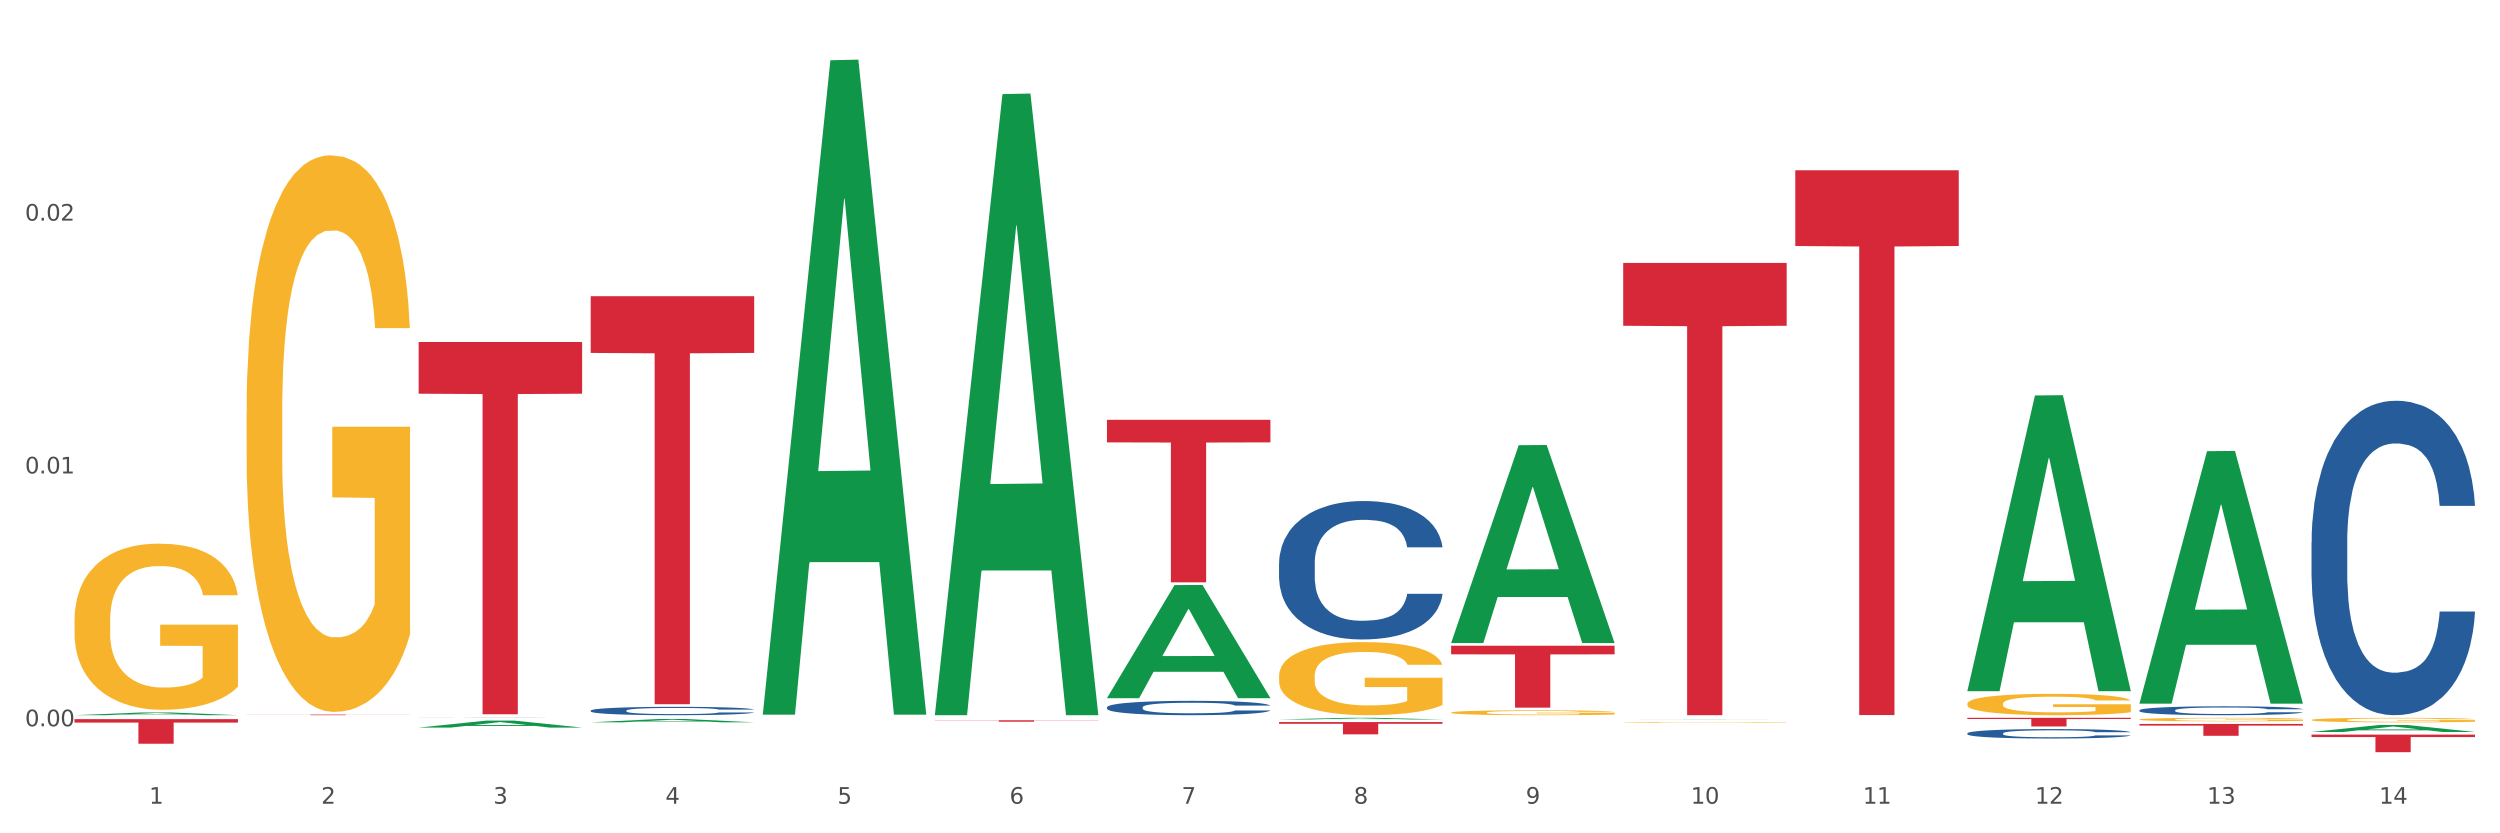
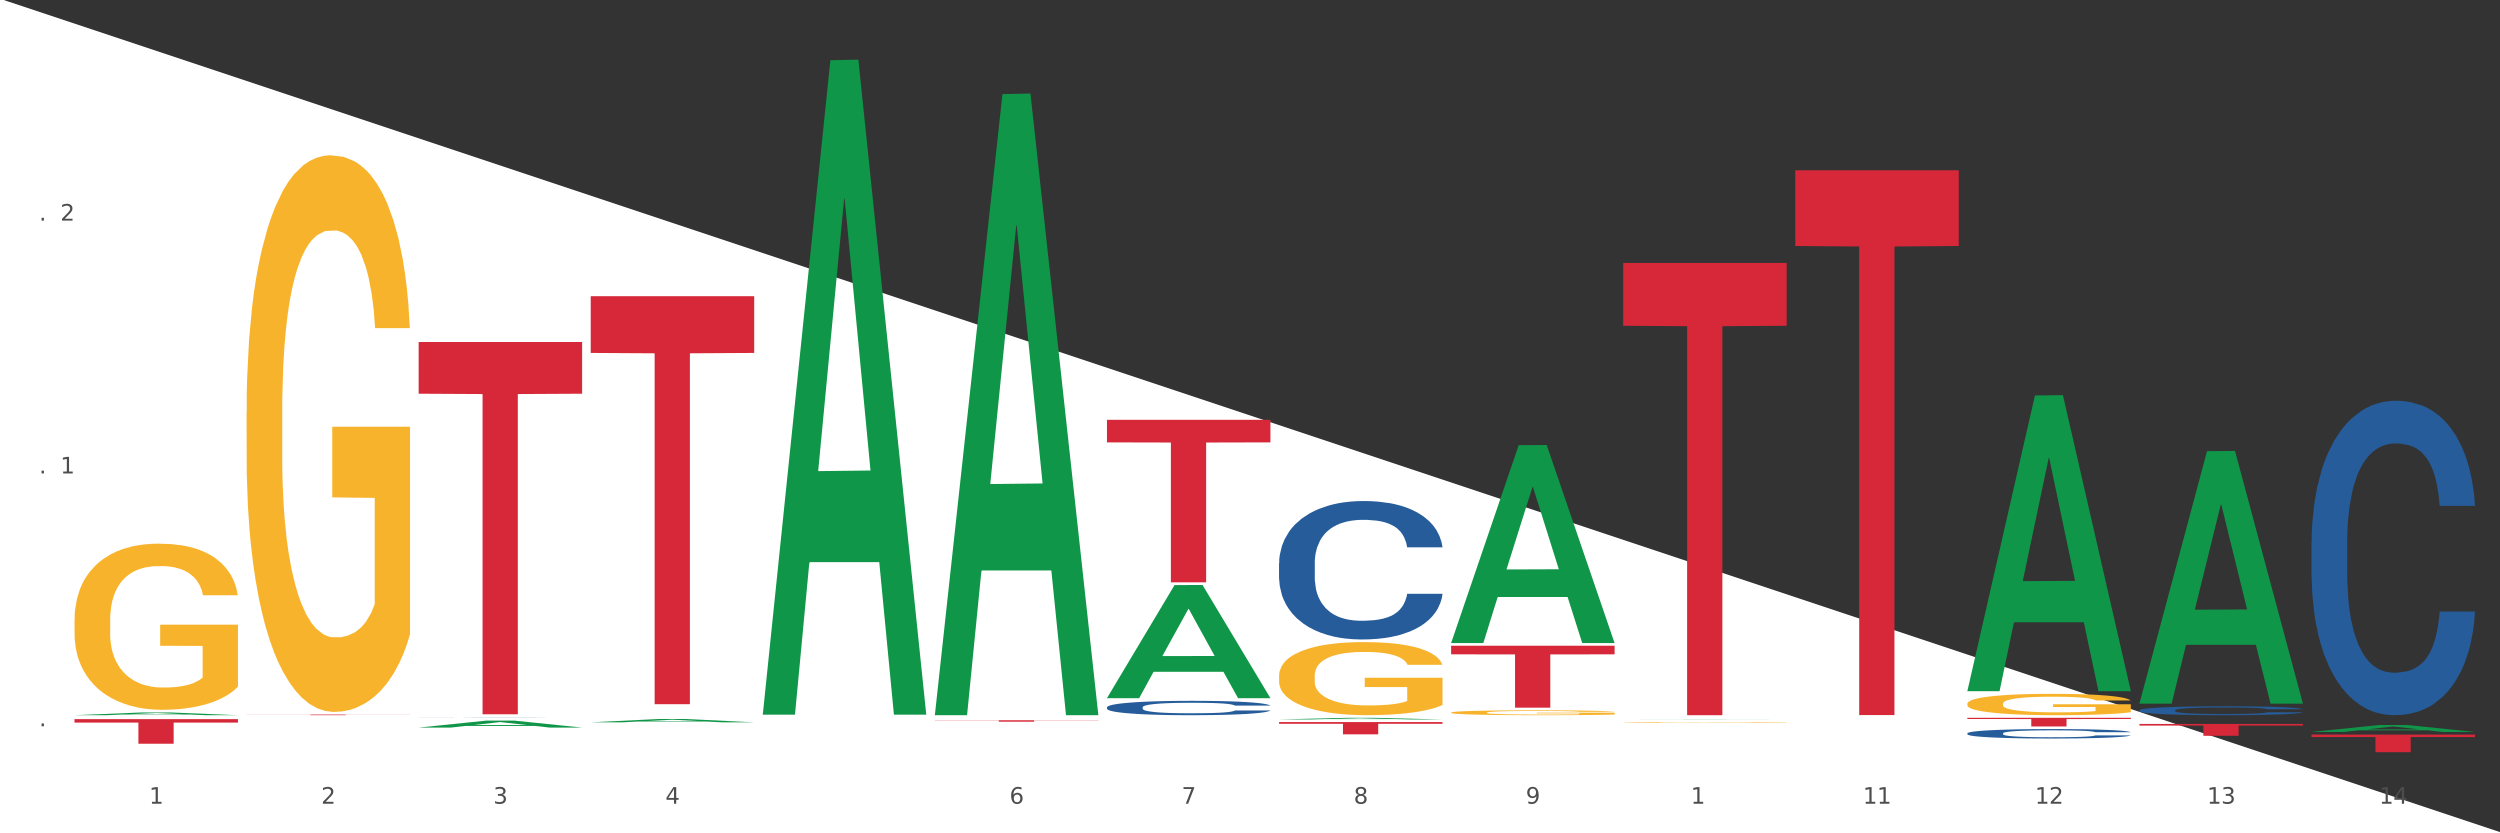
<svg xmlns="http://www.w3.org/2000/svg" xmlns:xlink="http://www.w3.org/1999/xlink" width="1080pt" height="360pt" viewBox="0 0 1080 360" version="1.1">
  <rect x="0" y="0" width="1080" height="360" fill="#333333" stroke="none" />
  <defs>
    <style type="text/css">*{stroke-linejoin: round; stroke-linecap: butt}</style>
  </defs>
  <g id="figure_1">
    <g id="patch_1">
-       <path d="M 0 360  L 1080 360  L 1080 0  L 0 0  z " style="fill: #ffffff; stroke: #ffffff; stroke-linejoin: miter" />
+       <path d="M 0 360  L 1080 360  L 0 0  z " style="fill: #ffffff; stroke: #ffffff; stroke-linejoin: miter" />
    </g>
    <g id="axes_1">
      <g id="matplotlib.axis_1">
        <g id="xtick_1">
          <g id="text_1">
            <g style="fill: #4d4d4d" transform="translate(64.432 347.204) scale(0.096 -0.096)">
              <defs>
                <path id="DejaVuSans-31" d="M 794 531  L 1825 531  L 1825 4091  L 703 3866  L 703 4441  L 1819 4666  L 2450 4666  L 2450 531  L 3481 531  L 3481 0  L 794 0  L 794 531  z " transform="scale(0.016)" />
              </defs>
              <use xlink:href="#DejaVuSans-31" />
            </g>
          </g>
        </g>
        <g id="xtick_2">
          <g id="text_2">
            <g style="fill: #4d4d4d" transform="translate(138.771 347.204) scale(0.096 -0.096)">
              <defs>
                <path id="DejaVuSans-32" d="M 1228 531  L 3431 531  L 3431 0  L 469 0  L 469 531  Q 828 903 1448 1529  Q 2069 2156 2228 2338  Q 2531 2678 2651 2914  Q 2772 3150 2772 3378  Q 2772 3750 2511 3984  Q 2250 4219 1831 4219  Q 1534 4219 1204 4116  Q 875 4013 500 3803  L 500 4441  Q 881 4594 1212 4672  Q 1544 4750 1819 4750  Q 2544 4750 2975 4387  Q 3406 4025 3406 3419  Q 3406 3131 3298 2873  Q 3191 2616 2906 2266  Q 2828 2175 2409 1742  Q 1991 1309 1228 531  z " transform="scale(0.016)" />
              </defs>
              <use xlink:href="#DejaVuSans-32" />
            </g>
          </g>
        </g>
        <g id="xtick_3">
          <g id="text_3">
            <g style="fill: #4d4d4d" transform="translate(213.109 347.204) scale(0.096 -0.096)">
              <defs>
                <path id="DejaVuSans-33" d="M 2597 2516  Q 3050 2419 3304 2112  Q 3559 1806 3559 1356  Q 3559 666 3084 287  Q 2609 -91 1734 -91  Q 1441 -91 1130 -33  Q 819 25 488 141  L 488 750  Q 750 597 1062 519  Q 1375 441 1716 441  Q 2309 441 2620 675  Q 2931 909 2931 1356  Q 2931 1769 2642 2001  Q 2353 2234 1838 2234  L 1294 2234  L 1294 2753  L 1863 2753  Q 2328 2753 2575 2939  Q 2822 3125 2822 3475  Q 2822 3834 2567 4026  Q 2313 4219 1838 4219  Q 1578 4219 1281 4162  Q 984 4106 628 3988  L 628 4550  Q 988 4650 1302 4700  Q 1616 4750 1894 4750  Q 2613 4750 3031 4423  Q 3450 4097 3450 3541  Q 3450 3153 3228 2886  Q 3006 2619 2597 2516  z " transform="scale(0.016)" />
              </defs>
              <use xlink:href="#DejaVuSans-33" />
            </g>
          </g>
        </g>
        <g id="xtick_4">
          <g id="text_4">
            <g style="fill: #4d4d4d" transform="translate(287.448 347.204) scale(0.096 -0.096)">
              <defs>
                <path id="DejaVuSans-34" d="M 2419 4116  L 825 1625  L 2419 1625  L 2419 4116  z M 2253 4666  L 3047 4666  L 3047 1625  L 3713 1625  L 3713 1100  L 3047 1100  L 3047 0  L 2419 0  L 2419 1100  L 313 1100  L 313 1709  L 2253 4666  z " transform="scale(0.016)" />
              </defs>
              <use xlink:href="#DejaVuSans-34" />
            </g>
          </g>
        </g>
        <g id="xtick_5">
          <g id="text_5">
            <g style="fill: #4d4d4d" transform="translate(361.787 347.204) scale(0.096 -0.096)">
              <defs>
-                 <path id="DejaVuSans-35" d="M 691 4666  L 3169 4666  L 3169 4134  L 1269 4134  L 1269 2991  Q 1406 3038 1543 3061  Q 1681 3084 1819 3084  Q 2600 3084 3056 2656  Q 3513 2228 3513 1497  Q 3513 744 3044 326  Q 2575 -91 1722 -91  Q 1428 -91 1123 -41  Q 819 9 494 109  L 494 744  Q 775 591 1075 516  Q 1375 441 1709 441  Q 2250 441 2565 725  Q 2881 1009 2881 1497  Q 2881 1984 2565 2268  Q 2250 2553 1709 2553  Q 1456 2553 1204 2497  Q 953 2441 691 2322  L 691 4666  z " transform="scale(0.016)" />
-               </defs>
+                 </defs>
              <use xlink:href="#DejaVuSans-35" />
            </g>
          </g>
        </g>
        <g id="xtick_6">
          <g id="text_6">
            <g style="fill: #4d4d4d" transform="translate(436.125 347.204) scale(0.096 -0.096)">
              <defs>
                <path id="DejaVuSans-36" d="M 2113 2584  Q 1688 2584 1439 2293  Q 1191 2003 1191 1497  Q 1191 994 1439 701  Q 1688 409 2113 409  Q 2538 409 2786 701  Q 3034 994 3034 1497  Q 3034 2003 2786 2293  Q 2538 2584 2113 2584  z M 3366 4563  L 3366 3988  Q 3128 4100 2886 4159  Q 2644 4219 2406 4219  Q 1781 4219 1451 3797  Q 1122 3375 1075 2522  Q 1259 2794 1537 2939  Q 1816 3084 2150 3084  Q 2853 3084 3261 2657  Q 3669 2231 3669 1497  Q 3669 778 3244 343  Q 2819 -91 2113 -91  Q 1303 -91 875 529  Q 447 1150 447 2328  Q 447 3434 972 4092  Q 1497 4750 2381 4750  Q 2619 4750 2861 4703  Q 3103 4656 3366 4563  z " transform="scale(0.016)" />
              </defs>
              <use xlink:href="#DejaVuSans-36" />
            </g>
          </g>
        </g>
        <g id="xtick_7">
          <g id="text_7">
            <g style="fill: #4d4d4d" transform="translate(510.464 347.204) scale(0.096 -0.096)">
              <defs>
                <path id="DejaVuSans-37" d="M 525 4666  L 3525 4666  L 3525 4397  L 1831 0  L 1172 0  L 2766 4134  L 525 4134  L 525 4666  z " transform="scale(0.016)" />
              </defs>
              <use xlink:href="#DejaVuSans-37" />
            </g>
          </g>
        </g>
        <g id="xtick_8">
          <g id="text_8">
            <g style="fill: #4d4d4d" transform="translate(584.803 347.204) scale(0.096 -0.096)">
              <defs>
                <path id="DejaVuSans-38" d="M 2034 2216  Q 1584 2216 1326 1975  Q 1069 1734 1069 1313  Q 1069 891 1326 650  Q 1584 409 2034 409  Q 2484 409 2743 651  Q 3003 894 3003 1313  Q 3003 1734 2745 1975  Q 2488 2216 2034 2216  z M 1403 2484  Q 997 2584 770 2862  Q 544 3141 544 3541  Q 544 4100 942 4425  Q 1341 4750 2034 4750  Q 2731 4750 3128 4425  Q 3525 4100 3525 3541  Q 3525 3141 3298 2862  Q 3072 2584 2669 2484  Q 3125 2378 3379 2068  Q 3634 1759 3634 1313  Q 3634 634 3220 271  Q 2806 -91 2034 -91  Q 1263 -91 848 271  Q 434 634 434 1313  Q 434 1759 690 2068  Q 947 2378 1403 2484  z M 1172 3481  Q 1172 3119 1398 2916  Q 1625 2713 2034 2713  Q 2441 2713 2670 2916  Q 2900 3119 2900 3481  Q 2900 3844 2670 4047  Q 2441 4250 2034 4250  Q 1625 4250 1398 4047  Q 1172 3844 1172 3481  z " transform="scale(0.016)" />
              </defs>
              <use xlink:href="#DejaVuSans-38" />
            </g>
          </g>
        </g>
        <g id="xtick_9">
          <g id="text_9">
            <g style="fill: #4d4d4d" transform="translate(659.142 347.204) scale(0.096 -0.096)">
              <defs>
                <path id="DejaVuSans-39" d="M 703 97  L 703 672  Q 941 559 1184 500  Q 1428 441 1663 441  Q 2288 441 2617 861  Q 2947 1281 2994 2138  Q 2813 1869 2534 1725  Q 2256 1581 1919 1581  Q 1219 1581 811 2004  Q 403 2428 403 3163  Q 403 3881 828 4315  Q 1253 4750 1959 4750  Q 2769 4750 3195 4129  Q 3622 3509 3622 2328  Q 3622 1225 3098 567  Q 2575 -91 1691 -91  Q 1453 -91 1209 -44  Q 966 3 703 97  z M 1959 2075  Q 2384 2075 2632 2365  Q 2881 2656 2881 3163  Q 2881 3666 2632 3958  Q 2384 4250 1959 4250  Q 1534 4250 1286 3958  Q 1038 3666 1038 3163  Q 1038 2656 1286 2365  Q 1534 2075 1959 2075  z " transform="scale(0.016)" />
              </defs>
              <use xlink:href="#DejaVuSans-39" />
            </g>
          </g>
        </g>
        <g id="xtick_10">
          <g id="text_10">
            <g style="fill: #4d4d4d" transform="translate(730.426 347.204) scale(0.096 -0.096)">
              <defs>
-                 <path id="DejaVuSans-30" d="M 2034 4250  Q 1547 4250 1301 3770  Q 1056 3291 1056 2328  Q 1056 1369 1301 889  Q 1547 409 2034 409  Q 2525 409 2770 889  Q 3016 1369 3016 2328  Q 3016 3291 2770 3770  Q 2525 4250 2034 4250  z M 2034 4750  Q 2819 4750 3233 4129  Q 3647 3509 3647 2328  Q 3647 1150 3233 529  Q 2819 -91 2034 -91  Q 1250 -91 836 529  Q 422 1150 422 2328  Q 422 3509 836 4129  Q 1250 4750 2034 4750  z " transform="scale(0.016)" />
-               </defs>
+                 </defs>
              <use xlink:href="#DejaVuSans-31" />
              <use xlink:href="#DejaVuSans-30" transform="translate(63.623 0)" />
            </g>
          </g>
        </g>
        <g id="xtick_11">
          <g id="text_11">
            <g style="fill: #4d4d4d" transform="translate(804.765 347.204) scale(0.096 -0.096)">
              <use xlink:href="#DejaVuSans-31" />
              <use xlink:href="#DejaVuSans-31" transform="translate(63.623 0)" />
            </g>
          </g>
        </g>
        <g id="xtick_12">
          <g id="text_12">
            <g style="fill: #4d4d4d" transform="translate(879.104 347.204) scale(0.096 -0.096)">
              <use xlink:href="#DejaVuSans-31" />
              <use xlink:href="#DejaVuSans-32" transform="translate(63.623 0)" />
            </g>
          </g>
        </g>
        <g id="xtick_13">
          <g id="text_13">
            <g style="fill: #4d4d4d" transform="translate(953.442 347.204) scale(0.096 -0.096)">
              <use xlink:href="#DejaVuSans-31" />
              <use xlink:href="#DejaVuSans-33" transform="translate(63.623 0)" />
            </g>
          </g>
        </g>
        <g id="xtick_14">
          <g id="text_14">
            <g style="fill: #4d4d4d" transform="translate(1027.781 347.204) scale(0.096 -0.096)">
              <use xlink:href="#DejaVuSans-31" />
              <use xlink:href="#DejaVuSans-34" transform="translate(63.623 0)" />
            </g>
          </g>
        </g>
        <g id="xtick_15" />
        <g id="xtick_16" />
        <g id="xtick_17" />
        <g id="xtick_18" />
        <g id="xtick_19" />
        <g id="xtick_20" />
        <g id="xtick_21" />
        <g id="xtick_22" />
        <g id="xtick_23" />
        <g id="xtick_24" />
        <g id="xtick_25" />
        <g id="xtick_26" />
        <g id="xtick_27" />
      </g>
      <g id="matplotlib.axis_2">
        <g id="ytick_1">
          <g id="text_15">
            <g style="fill: #4d4d4d" transform="translate(10.8 313.75) scale(0.096 -0.096)">
              <defs>
                <path id="DejaVuSans-2e" d="M 684 794  L 1344 794  L 1344 0  L 684 0  L 684 794  z " transform="scale(0.016)" />
              </defs>
              <use xlink:href="#DejaVuSans-30" />
              <use xlink:href="#DejaVuSans-2e" transform="translate(63.623 0)" />
              <use xlink:href="#DejaVuSans-30" transform="translate(95.41 0)" />
              <use xlink:href="#DejaVuSans-30" transform="translate(159.033 0)" />
            </g>
          </g>
        </g>
        <g id="ytick_2">
          <g id="text_16">
            <g style="fill: #4d4d4d" transform="translate(10.8 204.531) scale(0.096 -0.096)">
              <use xlink:href="#DejaVuSans-30" />
              <use xlink:href="#DejaVuSans-2e" transform="translate(63.623 0)" />
              <use xlink:href="#DejaVuSans-30" transform="translate(95.41 0)" />
              <use xlink:href="#DejaVuSans-31" transform="translate(159.033 0)" />
            </g>
          </g>
        </g>
        <g id="ytick_3">
          <g id="text_17">
            <g style="fill: #4d4d4d" transform="translate(10.8 95.312) scale(0.096 -0.096)">
              <use xlink:href="#DejaVuSans-30" />
              <use xlink:href="#DejaVuSans-2e" transform="translate(63.623 0)" />
              <use xlink:href="#DejaVuSans-30" transform="translate(95.41 0)" />
              <use xlink:href="#DejaVuSans-32" transform="translate(159.033 0)" />
            </g>
          </g>
        </g>
        <g id="ytick_4" />
        <g id="ytick_5" />
        <g id="ytick_6" />
      </g>
      <g id="PolyCollection_1">
        <path d="M 32.175 308.963  L 32.248 308.962  L 61.37 307.774  L 73.456 307.773  L 102.797 308.965  L 88.818 308.965  L 82.484 308.687  L 52.415 308.687  L 52.197 308.692  L 46.081 308.965  L 32.175 308.965  L 32.175 308.963  L 56.201 308.522  L 78.698 308.521  L 67.559 308.027  L 67.413 308.024  L 67.267 308.028  L 56.128 308.521  L 56.201 308.522  L 32.175 308.963  z " clip-path="url(#p25f794057f)" style="fill: #109648" />
        <path d="M 180.852 147.732  L 251.474 147.732  L 251.474 170.081  L 223.694 170.232  L 223.694 308.56  L 208.465 308.56  L 208.465 170.232  L 180.852 170.081  L 180.852 147.883  L 180.852 147.732  z " clip-path="url(#p25f794057f)" style="fill: #d62839" />
        <path d="M 255.191 127.972  L 325.813 127.972  L 325.813 152.464  L 298.033 152.63  L 298.033 304.215  L 282.804 304.215  L 282.804 152.63  L 255.191 152.464  L 255.191 128.138  L 255.191 127.972  z " clip-path="url(#p25f794057f)" style="fill: #d62839" />
        <path d="M 403.869 311.148  L 474.49 311.148  L 474.49 311.235  L 446.71 311.236  L 446.71 311.775  L 431.481 311.775  L 431.481 311.236  L 403.869 311.235  L 403.869 311.148  L 403.869 311.148  z " clip-path="url(#p25f794057f)" style="fill: #d62839" />
        <path d="M 478.207 181.346  L 548.829 181.346  L 548.829 191.105  L 521.049 191.171  L 521.049 251.571  L 505.82 251.571  L 505.82 191.171  L 478.207 191.105  L 478.207 181.412  L 478.207 181.346  z " clip-path="url(#p25f794057f)" style="fill: #d62839" />
        <path d="M 552.546 311.936  L 623.168 311.936  L 623.168 312.674  L 595.388 312.678  L 595.388 317.245  L 580.159 317.245  L 580.159 312.678  L 552.546 312.674  L 552.546 311.941  L 552.546 311.936  z " clip-path="url(#p25f794057f)" style="fill: #d62839" />
        <path d="M 626.885 278.956  L 697.506 278.956  L 697.506 282.676  L 669.726 282.701  L 669.726 305.721  L 654.497 305.721  L 654.497 282.701  L 626.885 282.676  L 626.885 278.981  L 626.885 278.956  z " clip-path="url(#p25f794057f)" style="fill: #d62839" />
        <path d="M 701.223 113.58  L 771.845 113.58  L 771.845 140.732  L 744.065 140.915  L 744.065 308.965  L 728.836 308.965  L 728.836 140.915  L 701.223 140.732  L 701.223 113.763  L 701.223 113.58  z " clip-path="url(#p25f794057f)" style="fill: #d62839" />
        <path d="M 775.562 73.561  L 846.184 73.561  L 846.184 106.268  L 818.404 106.489  L 818.404 308.923  L 803.175 308.923  L 803.175 106.489  L 775.562 106.268  L 775.562 73.782  L 775.562 73.561  z " clip-path="url(#p25f794057f)" style="fill: #d62839" />
        <path d="M 32.175 268.025  L 32.258 267.96  L 32.258 265.6  L 32.425 263.568  L 33.259 258.652  L 34.51 254.587  L 35.427 252.424  L 36.344 250.654  L 37.428 248.884  L 38.762 247.049  L 41.18 244.361  L 42.681 242.985  L 44.515 241.543  L 47.85 239.445  L 50.268 238.265  L 52.77 237.282  L 56.855 236.102  L 59.523 235.577  L 62.358 235.184  L 65.777 234.922  L 68.361 234.856  L 74.031 235.053  L 78.867 235.643  L 81.202 236.102  L 84.203 236.888  L 85.788 237.413  L 88.372 238.462  L 91.04 239.838  L 92.875 241.018  L 95.626 243.247  L 97.711 245.476  L 99.628 248.229  L 100.629 250.13  L 101.379 251.9  L 102.046 253.932  L 102.713 257.144  L 87.705 257.144  L 87.122 254.85  L 86.204 252.686  L 84.87 250.589  L 83.703 249.278  L 81.702 247.639  L 79.868 246.59  L 77.95 245.803  L 75.615 245.148  L 73.781 244.82  L 71.196 244.558  L 66.11 244.624  L 62.692 245.148  L 60.357 245.803  L 58.856 246.393  L 57.522 247.049  L 56.021 247.967  L 54.27 249.343  L 53.02 250.589  L 51.769 252.162  L 50.768 253.735  L 49.851 255.571  L 49.101 257.537  L 48.517 259.569  L 48.017 262.06  L 47.6 266.19  L 47.6 275.17  L 47.767 277.203  L 48.184 279.89  L 48.684 281.922  L 49.518 284.348  L 50.268 285.986  L 51.686 288.346  L 53.27 290.313  L 54.52 291.558  L 55.771 292.607  L 57.939 294.049  L 60.357 295.229  L 62.441 295.95  L 65.276 296.606  L 67.194 296.868  L 68.862 296.999  L 72.947 296.999  L 75.865 296.802  L 79.117 296.344  L 81.619 295.754  L 83.703 295.033  L 86.038 293.853  L 87.538 292.738  L 87.538 279.038  L 69.195 278.972  L 69.195 269.861  L 102.797 269.861  L 102.797 296.606  L 101.379 297.982  L 99.795 299.228  L 98.128 300.342  L 95.626 301.719  L 92.625 303.03  L 89.956 303.948  L 87.122 304.734  L 83.786 305.455  L 79.451 306.111  L 76.783 306.373  L 73.447 306.57  L 69.529 306.635  L 66.11 306.504  L 62.775 306.176  L 59.273 305.586  L 55.855 304.734  L 53.27 303.882  L 50.685 302.833  L 47.934 301.457  L 45.766 300.146  L 44.098 298.966  L 42.264 297.458  L 40.263 295.491  L 38.762 293.722  L 37.428 291.886  L 36.01 289.526  L 35.01 287.494  L 34.009 284.938  L 33.426 283.037  L 32.759 280.087  L 32.258 275.957  L 32.175 268.025  z " clip-path="url(#p25f794057f)" style="fill: #f7b32b" />
        <path d="M 849.901 310.102  L 920.523 310.102  L 920.523 310.619  L 892.742 310.623  L 892.742 313.821  L 877.514 313.821  L 877.514 310.623  L 849.901 310.619  L 849.901 310.106  L 849.901 310.102  z " clip-path="url(#p25f794057f)" style="fill: #d62839" />
        <path d="M 106.514 178.199  L 106.597 177.979  L 106.597 170.073  L 106.764 163.265  L 107.598 146.794  L 108.848 133.178  L 109.765 125.93  L 110.683 120.001  L 111.767 114.071  L 113.101 107.922  L 115.519 98.918  L 117.019 94.306  L 118.854 89.474  L 122.189 82.447  L 124.607 78.494  L 127.108 75.199  L 131.194 71.246  L 133.862 69.489  L 136.697 68.172  L 140.115 67.293  L 142.7 67.074  L 148.37 67.732  L 153.206 69.709  L 155.54 71.246  L 158.542 73.882  L 160.126 75.639  L 162.711 79.152  L 165.379 83.764  L 167.213 87.717  L 169.965 95.184  L 172.049 102.651  L 173.967 111.875  L 174.968 118.244  L 175.718 124.173  L 176.385 130.981  L 177.052 141.743  L 162.044 141.743  L 161.46 134.056  L 160.543 126.809  L 159.209 119.781  L 158.042 115.389  L 156.041 109.898  L 154.206 106.385  L 152.289 103.749  L 149.954 101.553  L 148.12 100.455  L 145.535 99.577  L 140.449 99.796  L 137.03 101.553  L 134.696 103.749  L 133.195 105.726  L 131.861 107.922  L 130.36 110.997  L 128.609 115.608  L 127.358 119.781  L 126.108 125.052  L 125.107 130.323  L 124.19 136.472  L 123.44 143.06  L 122.856 149.868  L 122.356 158.214  L 121.939 172.049  L 121.939 202.137  L 122.106 208.945  L 122.522 217.949  L 123.023 224.757  L 123.856 232.883  L 124.607 238.373  L 126.024 246.279  L 127.609 252.868  L 128.859 257.04  L 130.11 260.554  L 132.278 265.386  L 134.696 269.339  L 136.78 271.755  L 139.615 273.951  L 141.533 274.829  L 143.2 275.268  L 147.286 275.268  L 150.204 274.61  L 153.456 273.072  L 155.957 271.096  L 158.042 268.68  L 160.376 264.727  L 161.877 260.993  L 161.877 215.094  L 143.534 214.874  L 143.534 184.348  L 177.135 184.348  L 177.135 273.951  L 175.718 278.563  L 174.134 282.735  L 172.466 286.469  L 169.965 291.081  L 166.963 295.473  L 164.295 298.548  L 161.46 301.183  L 158.125 303.599  L 153.789 305.795  L 151.121 306.673  L 147.786 307.332  L 143.867 307.552  L 140.449 307.113  L 137.114 306.015  L 133.612 304.038  L 130.193 301.183  L 127.609 298.328  L 125.024 294.814  L 122.272 290.202  L 120.104 285.81  L 118.437 281.857  L 116.603 276.806  L 114.601 270.217  L 113.101 264.288  L 111.767 258.138  L 110.349 250.232  L 109.349 243.424  L 108.348 234.859  L 107.764 228.49  L 107.097 218.608  L 106.597 204.772  L 106.514 178.199  z " clip-path="url(#p25f794057f)" style="fill: #f7b32b" />
        <path d="M 552.546 291.98  L 552.629 291.952  L 552.629 290.913  L 552.796 290.02  L 553.63 287.857  L 554.881 286.069  L 555.798 285.117  L 556.715 284.339  L 557.799 283.56  L 559.133 282.753  L 561.551 281.57  L 563.052 280.965  L 564.886 280.331  L 568.221 279.408  L 570.639 278.889  L 573.141 278.456  L 577.226 277.937  L 579.894 277.706  L 582.729 277.533  L 586.148 277.418  L 588.732 277.389  L 594.402 277.476  L 599.238 277.735  L 601.573 277.937  L 604.574 278.283  L 606.158 278.514  L 608.743 278.975  L 611.411 279.581  L 613.246 280.1  L 615.997 281.08  L 618.082 282.061  L 619.999 283.272  L 621 284.108  L 621.75 284.887  L 622.417 285.781  L 623.084 287.194  L 608.076 287.194  L 607.493 286.184  L 606.575 285.233  L 605.241 284.31  L 604.074 283.733  L 602.073 283.012  L 600.239 282.551  L 598.321 282.205  L 595.986 281.917  L 594.152 281.772  L 591.567 281.657  L 586.481 281.686  L 583.063 281.917  L 580.728 282.205  L 579.227 282.464  L 577.893 282.753  L 576.392 283.156  L 574.641 283.762  L 573.391 284.31  L 572.14 285.002  L 571.139 285.694  L 570.222 286.502  L 569.472 287.367  L 568.888 288.261  L 568.388 289.356  L 567.971 291.173  L 567.971 295.124  L 568.138 296.018  L 568.555 297.2  L 569.055 298.094  L 569.889 299.161  L 570.639 299.882  L 572.057 300.92  L 573.641 301.785  L 574.891 302.333  L 576.142 302.794  L 578.31 303.429  L 580.728 303.948  L 582.812 304.265  L 585.647 304.553  L 587.565 304.668  L 589.233 304.726  L 593.318 304.726  L 596.236 304.64  L 599.488 304.438  L 601.99 304.178  L 604.074 303.861  L 606.409 303.342  L 607.909 302.852  L 607.909 296.825  L 589.566 296.796  L 589.566 292.788  L 623.168 292.788  L 623.168 304.553  L 621.75 305.159  L 620.166 305.707  L 618.499 306.197  L 615.997 306.802  L 612.996 307.379  L 610.327 307.783  L 607.493 308.129  L 604.157 308.446  L 599.822 308.734  L 597.154 308.85  L 593.818 308.936  L 589.9 308.965  L 586.481 308.907  L 583.146 308.763  L 579.644 308.504  L 576.226 308.129  L 573.641 307.754  L 571.056 307.293  L 568.305 306.687  L 566.137 306.11  L 564.469 305.591  L 562.635 304.928  L 560.634 304.063  L 559.133 303.284  L 557.799 302.477  L 556.381 301.439  L 555.381 300.545  L 554.38 299.42  L 553.797 298.584  L 553.13 297.286  L 552.629 295.47  L 552.546 291.98  z " clip-path="url(#p25f794057f)" style="fill: #f7b32b" />
        <path d="M 626.885 307.832  L 626.968 307.83  L 626.968 307.76  L 627.135 307.701  L 627.969 307.557  L 629.219 307.437  L 630.136 307.374  L 631.054 307.322  L 632.138 307.27  L 633.472 307.216  L 635.89 307.137  L 637.39 307.097  L 639.225 307.054  L 642.56 306.993  L 644.978 306.958  L 647.479 306.929  L 651.565 306.895  L 654.233 306.879  L 657.068 306.868  L 660.486 306.86  L 663.071 306.858  L 668.741 306.864  L 673.577 306.881  L 675.911 306.895  L 678.913 306.918  L 680.497 306.933  L 683.082 306.964  L 685.75 307.004  L 687.584 307.039  L 690.336 307.104  L 692.42 307.17  L 694.338 307.251  L 695.339 307.306  L 696.089 307.358  L 696.756 307.418  L 697.423 307.512  L 682.415 307.512  L 681.831 307.445  L 680.914 307.381  L 679.58 307.32  L 678.413 307.281  L 676.412 307.233  L 674.577 307.202  L 672.66 307.179  L 670.325 307.16  L 668.491 307.15  L 665.906 307.143  L 660.82 307.145  L 657.401 307.16  L 655.067 307.179  L 653.566 307.197  L 652.232 307.216  L 650.731 307.243  L 648.98 307.283  L 647.729 307.32  L 646.479 307.366  L 645.478 307.412  L 644.561 307.466  L 643.811 307.524  L 643.227 307.583  L 642.727 307.657  L 642.31 307.778  L 642.31 308.041  L 642.476 308.101  L 642.893 308.18  L 643.394 308.24  L 644.227 308.311  L 644.978 308.359  L 646.395 308.428  L 647.979 308.486  L 649.23 308.523  L 650.481 308.553  L 652.649 308.596  L 655.067 308.63  L 657.151 308.651  L 659.986 308.671  L 661.904 308.678  L 663.571 308.682  L 667.657 308.682  L 670.575 308.676  L 673.827 308.663  L 676.328 308.646  L 678.413 308.625  L 680.747 308.59  L 682.248 308.557  L 682.248 308.155  L 663.905 308.153  L 663.905 307.886  L 697.506 307.886  L 697.506 308.671  L 696.089 308.711  L 694.505 308.748  L 692.837 308.78  L 690.336 308.821  L 687.334 308.859  L 684.666 308.886  L 681.831 308.909  L 678.496 308.93  L 674.16 308.95  L 671.492 308.957  L 668.157 308.963  L 664.238 308.965  L 660.82 308.961  L 657.485 308.952  L 653.983 308.934  L 650.564 308.909  L 647.979 308.884  L 645.395 308.854  L 642.643 308.813  L 640.475 308.775  L 638.808 308.74  L 636.974 308.696  L 634.972 308.638  L 633.472 308.586  L 632.138 308.532  L 630.72 308.463  L 629.72 308.403  L 628.719 308.328  L 628.135 308.272  L 627.468 308.186  L 626.968 308.065  L 626.885 307.832  z " clip-path="url(#p25f794057f)" style="fill: #f7b32b" />
        <path d="M 701.223 312.114  L 701.307 312.114  L 701.307 312.104  L 701.474 312.095  L 702.307 312.074  L 703.558 312.057  L 704.475 312.048  L 705.392 312.04  L 706.476 312.033  L 707.81 312.025  L 710.228 312.014  L 711.729 312.008  L 713.563 312.002  L 716.899 311.993  L 719.317 311.988  L 721.818 311.984  L 725.903 311.979  L 728.572 311.976  L 731.406 311.975  L 734.825 311.974  L 737.41 311.973  L 743.08 311.974  L 747.915 311.977  L 750.25 311.979  L 753.252 311.982  L 754.836 311.984  L 757.421 311.989  L 760.089 311.995  L 761.923 312  L 764.675 312.009  L 766.759 312.018  L 768.677 312.03  L 769.677 312.038  L 770.428 312.046  L 771.095 312.054  L 771.762 312.068  L 756.754 312.068  L 756.17 312.058  L 755.253 312.049  L 753.919 312.04  L 752.751 312.035  L 750.75 312.028  L 748.916 312.023  L 746.998 312.02  L 744.664 312.017  L 742.829 312.016  L 740.245 312.015  L 735.159 312.015  L 731.74 312.017  L 729.405 312.02  L 727.905 312.022  L 726.571 312.025  L 725.07 312.029  L 723.319 312.035  L 722.068 312.04  L 720.817 312.047  L 719.817 312.053  L 718.9 312.061  L 718.149 312.07  L 717.566 312.078  L 717.065 312.089  L 716.648 312.106  L 716.648 312.144  L 716.815 312.153  L 717.232 312.164  L 717.732 312.173  L 718.566 312.183  L 719.317 312.19  L 720.734 312.2  L 722.318 312.208  L 723.569 312.214  L 724.82 312.218  L 726.987 312.224  L 729.405 312.229  L 731.49 312.232  L 734.325 312.235  L 736.242 312.236  L 737.91 312.237  L 741.996 312.237  L 744.914 312.236  L 748.166 312.234  L 750.667 312.231  L 752.751 312.228  L 755.086 312.223  L 756.587 312.219  L 756.587 312.161  L 738.244 312.16  L 738.244 312.122  L 771.845 312.122  L 771.845 312.235  L 770.428 312.241  L 768.844 312.246  L 767.176 312.251  L 764.675 312.257  L 761.673 312.262  L 759.005 312.266  L 756.17 312.269  L 752.835 312.273  L 748.499 312.275  L 745.831 312.276  L 742.496 312.277  L 738.577 312.278  L 735.159 312.277  L 731.823 312.276  L 728.321 312.273  L 724.903 312.269  L 722.318 312.266  L 719.733 312.261  L 716.982 312.256  L 714.814 312.25  L 713.147 312.245  L 711.312 312.239  L 709.311 312.23  L 707.81 312.223  L 706.476 312.215  L 705.059 312.205  L 704.058 312.196  L 703.058 312.186  L 702.474 312.178  L 701.807 312.165  L 701.307 312.148  L 701.223 312.114  z " clip-path="url(#p25f794057f)" style="fill: #f7b32b" />
        <path d="M 849.901 304.003  L 849.984 303.994  L 849.984 303.691  L 850.151 303.43  L 850.985 302.798  L 852.235 302.276  L 853.153 301.998  L 854.07 301.77  L 855.154 301.543  L 856.488 301.307  L 858.906 300.961  L 860.407 300.784  L 862.241 300.599  L 865.576 300.329  L 867.994 300.178  L 870.495 300.051  L 874.581 299.9  L 877.249 299.832  L 880.084 299.782  L 883.502 299.748  L 886.087 299.74  L 891.757 299.765  L 896.593 299.841  L 898.927 299.9  L 901.929 300.001  L 903.513 300.068  L 906.098 300.203  L 908.766 300.38  L 910.601 300.532  L 913.352 300.818  L 915.436 301.105  L 917.354 301.458  L 918.355 301.703  L 919.105 301.93  L 919.772 302.191  L 920.439 302.604  L 905.431 302.604  L 904.847 302.309  L 903.93 302.031  L 902.596 301.762  L 901.429 301.593  L 899.428 301.383  L 897.593 301.248  L 895.676 301.147  L 893.341 301.062  L 891.507 301.02  L 888.922 300.987  L 883.836 300.995  L 880.417 301.062  L 878.083 301.147  L 876.582 301.222  L 875.248 301.307  L 873.747 301.425  L 871.996 301.602  L 870.745 301.762  L 869.495 301.964  L 868.494 302.166  L 867.577 302.402  L 866.827 302.655  L 866.243 302.916  L 865.743 303.236  L 865.326 303.767  L 865.326 304.921  L 865.493 305.182  L 865.91 305.528  L 866.41 305.789  L 867.244 306.101  L 867.994 306.311  L 869.411 306.615  L 870.996 306.867  L 872.246 307.027  L 873.497 307.162  L 875.665 307.347  L 878.083 307.499  L 880.167 307.592  L 883.002 307.676  L 884.92 307.71  L 886.587 307.727  L 890.673 307.727  L 893.591 307.701  L 896.843 307.642  L 899.344 307.567  L 901.429 307.474  L 903.763 307.322  L 905.264 307.179  L 905.264 305.418  L 886.921 305.41  L 886.921 304.239  L 920.523 304.239  L 920.523 307.676  L 919.105 307.853  L 917.521 308.013  L 915.853 308.156  L 913.352 308.333  L 910.35 308.502  L 907.682 308.62  L 904.847 308.721  L 901.512 308.813  L 897.177 308.898  L 894.508 308.931  L 891.173 308.957  L 887.254 308.965  L 883.836 308.948  L 880.501 308.906  L 876.999 308.83  L 873.58 308.721  L 870.996 308.611  L 868.411 308.476  L 865.659 308.3  L 863.492 308.131  L 861.824 307.979  L 859.99 307.786  L 857.989 307.533  L 856.488 307.305  L 855.154 307.069  L 853.736 306.766  L 852.736 306.505  L 851.735 306.176  L 851.151 305.932  L 850.484 305.553  L 849.984 305.022  L 849.901 304.003  z " clip-path="url(#p25f794057f)" style="fill: #f7b32b" />
-         <path d="M 924.24 310.801  L 924.323 310.799  L 924.323 310.75  L 924.49 310.707  L 925.323 310.603  L 926.574 310.518  L 927.491 310.472  L 928.408 310.435  L 929.492 310.398  L 930.826 310.359  L 933.244 310.303  L 934.745 310.274  L 936.58 310.243  L 939.915 310.199  L 942.333 310.174  L 944.834 310.154  L 948.92 310.129  L 951.588 310.118  L 954.423 310.109  L 957.841 310.104  L 960.426 310.102  L 966.096 310.107  L 970.932 310.119  L 973.266 310.129  L 976.268 310.145  L 977.852 310.156  L 980.437 310.178  L 983.105 310.207  L 984.939 310.232  L 987.691 310.279  L 989.775 310.326  L 991.693 310.384  L 992.693 310.424  L 993.444 310.461  L 994.111 310.504  L 994.778 310.572  L 979.77 310.572  L 979.186 310.523  L 978.269 310.478  L 976.935 310.434  L 975.768 310.406  L 973.766 310.372  L 971.932 310.349  L 970.014 310.333  L 967.68 310.319  L 965.845 310.312  L 963.261 310.307  L 958.175 310.308  L 954.756 310.319  L 952.422 310.333  L 950.921 310.345  L 949.587 310.359  L 948.086 310.378  L 946.335 310.407  L 945.084 310.434  L 943.834 310.467  L 942.833 310.5  L 941.916 310.539  L 941.165 310.58  L 940.582 310.623  L 940.081 310.675  L 939.665 310.762  L 939.665 310.951  L 939.831 310.994  L 940.248 311.05  L 940.749 311.093  L 941.582 311.144  L 942.333 311.179  L 943.75 311.228  L 945.334 311.27  L 946.585 311.296  L 947.836 311.318  L 950.004 311.349  L 952.422 311.373  L 954.506 311.389  L 957.341 311.402  L 959.259 311.408  L 960.926 311.411  L 965.012 311.411  L 967.93 311.406  L 971.182 311.397  L 973.683 311.384  L 975.768 311.369  L 978.102 311.344  L 979.603 311.321  L 979.603 311.033  L 961.26 311.031  L 961.26 310.839  L 994.861 310.839  L 994.861 311.402  L 993.444 311.431  L 991.86 311.458  L 990.192 311.481  L 987.691 311.51  L 984.689 311.538  L 982.021 311.557  L 979.186 311.573  L 975.851 311.589  L 971.515 311.602  L 968.847 311.608  L 965.512 311.612  L 961.593 311.613  L 958.175 311.611  L 954.84 311.604  L 951.338 311.591  L 947.919 311.573  L 945.334 311.556  L 942.75 311.533  L 939.998 311.504  L 937.83 311.477  L 936.163 311.452  L 934.328 311.42  L 932.327 311.379  L 930.826 311.342  L 929.492 311.303  L 928.075 311.253  L 927.074 311.211  L 926.074 311.157  L 925.49 311.117  L 924.823 311.055  L 924.323 310.968  L 924.24 310.801  z " clip-path="url(#p25f794057f)" style="fill: #f7b32b" />
-         <path d="M 998.578 311.009  L 998.662 311.007  L 998.662 310.943  L 998.828 310.887  L 999.662 310.753  L 1000.913 310.642  L 1001.83 310.583  L 1002.747 310.534  L 1003.831 310.486  L 1005.165 310.436  L 1007.583 310.362  L 1009.084 310.325  L 1010.918 310.285  L 1014.253 310.228  L 1016.671 310.196  L 1019.173 310.169  L 1023.258 310.137  L 1025.926 310.122  L 1028.761 310.111  L 1032.18 310.104  L 1034.765 310.102  L 1040.434 310.108  L 1045.27 310.124  L 1047.605 310.137  L 1050.607 310.158  L 1052.191 310.172  L 1054.775 310.201  L 1057.444 310.239  L 1059.278 310.271  L 1062.029 310.332  L 1064.114 310.393  L 1066.032 310.468  L 1067.032 310.52  L 1067.783 310.568  L 1068.45 310.624  L 1069.117 310.711  L 1054.108 310.711  L 1053.525 310.649  L 1052.608 310.59  L 1051.274 310.532  L 1050.106 310.497  L 1048.105 310.452  L 1046.271 310.423  L 1044.353 310.402  L 1042.019 310.384  L 1040.184 310.375  L 1037.599 310.368  L 1032.513 310.369  L 1029.095 310.384  L 1026.76 310.402  L 1025.259 310.418  L 1023.925 310.436  L 1022.425 310.461  L 1020.674 310.498  L 1019.423 310.532  L 1018.172 310.575  L 1017.172 310.618  L 1016.255 310.668  L 1015.504 310.722  L 1014.92 310.778  L 1014.42 310.846  L 1014.003 310.959  L 1014.003 311.204  L 1014.17 311.26  L 1014.587 311.333  L 1015.087 311.389  L 1015.921 311.455  L 1016.671 311.5  L 1018.089 311.564  L 1019.673 311.618  L 1020.924 311.652  L 1022.174 311.68  L 1024.342 311.72  L 1026.76 311.752  L 1028.845 311.772  L 1031.68 311.79  L 1033.597 311.797  L 1035.265 311.8  L 1039.35 311.8  L 1042.269 311.795  L 1045.52 311.783  L 1048.022 311.766  L 1050.106 311.747  L 1052.441 311.715  L 1053.942 311.684  L 1053.942 311.31  L 1035.598 311.308  L 1035.598 311.059  L 1069.2 311.059  L 1069.2 311.79  L 1067.783 311.827  L 1066.198 311.861  L 1064.531 311.892  L 1062.029 311.929  L 1059.028 311.965  L 1056.36 311.99  L 1053.525 312.012  L 1050.19 312.032  L 1045.854 312.049  L 1043.186 312.057  L 1039.851 312.062  L 1035.932 312.064  L 1032.513 312.06  L 1029.178 312.051  L 1025.676 312.035  L 1022.258 312.012  L 1019.673 311.989  L 1017.088 311.96  L 1014.337 311.922  L 1012.169 311.886  L 1010.501 311.854  L 1008.667 311.813  L 1006.666 311.759  L 1005.165 311.711  L 1003.831 311.661  L 1002.414 311.596  L 1001.413 311.541  L 1000.413 311.471  L 999.829 311.419  L 999.162 311.338  L 998.662 311.226  L 998.578 311.009  z " clip-path="url(#p25f794057f)" style="fill: #f7b32b" />
        <path d="M 924.24 312.751  L 994.861 312.751  L 994.861 313.462  L 967.081 313.467  L 967.081 317.87  L 951.852 317.87  L 951.852 313.467  L 924.24 313.462  L 924.24 312.756  L 924.24 312.751  z " clip-path="url(#p25f794057f)" style="fill: #d62839" />
        <path d="M 998.578 317.351  L 1069.2 317.351  L 1069.2 318.407  L 1041.42 318.414  L 1041.42 324.95  L 1026.191 324.95  L 1026.191 318.414  L 998.578 318.407  L 998.578 317.358  L 998.578 317.351  z " clip-path="url(#p25f794057f)" style="fill: #d62839" />
        <path d="M 32.175 310.678  L 102.797 310.678  L 102.797 312.152  L 75.017 312.162  L 75.017 321.284  L 59.788 321.284  L 59.788 312.162  L 32.175 312.152  L 32.175 310.688  L 32.175 310.678  z " clip-path="url(#p25f794057f)" style="fill: #d62839" />
        <path d="M 180.852 310.13  L 180.936 310.13  L 180.936 310.129  L 181.186 310.126  L 182.105 310.123  L 183.273 310.12  L 185.277 310.116  L 186.362 310.115  L 187.781 310.113  L 190.703 310.11  L 194.042 310.108  L 196.379 310.107  L 198.132 310.106  L 202.056 310.105  L 204.31 310.104  L 206.647 310.103  L 208.65 310.103  L 211.989 310.103  L 214.661 310.103  L 217.749 310.102  L 220.337 310.103  L 223.76 310.103  L 228.768 310.103  L 230.688 310.104  L 233.276 310.105  L 235.947 310.105  L 238.118 310.106  L 240.622 310.108  L 243.21 310.109  L 245.714 310.111  L 247.467 310.113  L 248.886 310.116  L 250.139 310.118  L 251.057 310.121  L 251.474 310.123  L 236.198 310.123  L 235.78 310.121  L 234.946 310.119  L 234.111 310.117  L 233.193 310.116  L 231.774 310.115  L 230.521 310.114  L 228.434 310.113  L 226.514 310.112  L 224.928 310.112  L 223.008 310.111  L 218.918 310.111  L 215.996 310.111  L 214.16 310.111  L 211.906 310.111  L 209.986 310.112  L 207.732 310.112  L 205.979 310.113  L 204.226 310.114  L 203.224 310.115  L 201.722 310.116  L 200.72 310.117  L 199.384 310.119  L 198.633 310.12  L 197.297 310.123  L 196.713 310.126  L 196.463 310.127  L 196.296 310.129  L 196.296 310.138  L 196.797 310.142  L 197.214 310.143  L 197.882 310.145  L 199.134 310.148  L 200.97 310.15  L 202.89 310.152  L 204.476 310.153  L 205.979 310.154  L 207.482 310.155  L 209.318 310.155  L 210.821 310.155  L 213.075 310.156  L 215.746 310.156  L 217.833 310.156  L 222.09 310.156  L 224.01 310.155  L 225.847 310.155  L 227.85 310.154  L 229.436 310.154  L 230.354 310.153  L 231.857 310.152  L 233.026 310.151  L 234.027 310.15  L 234.695 310.149  L 235.447 310.147  L 236.031 310.145  L 236.198 310.144  L 251.474 310.144  L 251.14 310.146  L 250.556 310.148  L 249.387 310.151  L 248.469 310.152  L 247.05 310.154  L 245.547 310.156  L 243.46 310.157  L 241.54 310.159  L 239.537 310.16  L 237.367 310.161  L 233.443 310.162  L 232.024 310.163  L 229.019 310.163  L 226.681 310.164  L 223.259 310.164  L 219.753 310.164  L 216.08 310.164  L 212.824 310.164  L 209.235 310.164  L 206.981 310.164  L 204.476 310.163  L 201.555 310.162  L 198.8 310.161  L 196.212 310.16  L 193.791 310.159  L 191.538 310.157  L 188.616 310.155  L 186.445 310.153  L 184.859 310.15  L 183.774 310.149  L 182.689 310.146  L 182.105 310.145  L 181.186 310.141  L 180.852 310.137  L 180.852 310.13  z " clip-path="url(#p25f794057f)" style="fill: #255c99" />
        <path d="M 106.514 308.689  L 177.135 308.689  L 177.135 308.728  L 149.355 308.728  L 149.355 308.965  L 134.126 308.965  L 134.126 308.728  L 106.514 308.728  L 106.514 308.689  L 106.514 308.689  z " clip-path="url(#p25f794057f)" style="fill: #d62839" />
        <path d="M 478.207 305.546  L 478.291 305.541  L 478.291 305.382  L 478.541 305.167  L 479.459 304.77  L 480.628 304.469  L 482.632 304.118  L 483.717 303.97  L 485.136 303.806  L 488.058 303.54  L 491.397 303.313  L 493.734 303.188  L 495.487 303.109  L 499.41 302.967  L 501.664 302.905  L 504.002 302.854  L 506.005 302.82  L 509.344 302.78  L 512.016 302.763  L 515.104 302.757  L 517.692 302.763  L 521.115 302.785  L 526.123 302.854  L 528.043 302.893  L 530.631 302.961  L 533.302 303.052  L 535.473 303.143  L 537.977 303.273  L 540.565 303.443  L 543.069 303.659  L 544.822 303.857  L 546.241 304.067  L 547.493 304.322  L 548.412 304.6  L 548.829 304.832  L 533.553 304.832  L 533.135 304.622  L 532.301 304.396  L 531.466 304.243  L 530.548 304.118  L 529.128 303.976  L 527.876 303.885  L 525.789 303.778  L 523.869 303.71  L 522.283 303.67  L 520.363 303.636  L 516.273 303.602  L 513.351 303.602  L 511.515 303.613  L 509.261 303.642  L 507.341 303.681  L 505.087 303.749  L 503.334 303.823  L 501.581 303.919  L 500.579 303.987  L 499.077 304.112  L 498.075 304.214  L 496.739 304.39  L 495.988 304.515  L 494.652 304.838  L 494.068 305.076  L 493.818 305.24  L 493.651 305.422  L 493.651 306.306  L 494.151 306.703  L 494.569 306.873  L 495.237 307.066  L 496.489 307.315  L 498.325 307.559  L 500.245 307.735  L 501.831 307.843  L 503.334 307.922  L 504.837 307.984  L 506.673 308.041  L 508.176 308.075  L 510.429 308.109  L 513.101 308.126  L 515.188 308.126  L 519.445 308.098  L 521.365 308.069  L 523.202 308.03  L 525.205 307.967  L 526.791 307.899  L 527.709 307.848  L 529.212 307.741  L 530.381 307.627  L 531.382 307.497  L 532.05 307.383  L 532.801 307.213  L 533.386 307.021  L 533.553 306.918  L 548.829 306.918  L 548.495 307.123  L 547.911 307.321  L 546.742 307.587  L 545.824 307.741  L 544.405 307.928  L 542.902 308.086  L 540.815 308.262  L 538.895 308.393  L 536.892 308.506  L 534.721 308.608  L 530.798 308.75  L 529.379 308.789  L 526.374 308.857  L 524.036 308.897  L 520.614 308.937  L 517.108 308.959  L 513.435 308.965  L 510.179 308.954  L 506.59 308.92  L 504.336 308.886  L 501.831 308.835  L 498.91 308.755  L 496.155 308.659  L 493.567 308.546  L 491.146 308.415  L 488.892 308.268  L 485.971 308.024  L 483.8 307.786  L 482.214 307.565  L 481.129 307.378  L 480.044 307.14  L 479.459 306.975  L 478.541 306.578  L 478.207 306.21  L 478.207 305.546  z " clip-path="url(#p25f794057f)" style="fill: #255c99" />
        <path d="M 180.852 314.311  L 180.925 314.308  L 210.048 311.305  L 222.133 311.302  L 251.474 314.317  L 237.495 314.317  L 231.161 313.615  L 201.092 313.615  L 200.874 313.626  L 194.758 314.317  L 180.852 314.317  L 180.852 314.311  L 204.878 313.196  L 227.375 313.193  L 216.236 311.944  L 216.09 311.939  L 215.945 311.947  L 204.806 313.193  L 204.878 313.196  L 180.852 314.311  z " clip-path="url(#p25f794057f)" style="fill: #109648" />
        <path d="M 255.191 312.042  L 255.264 312.041  L 284.386 310.616  L 296.472 310.615  L 325.813 312.045  L 311.834 312.045  L 305.5 311.712  L 275.431 311.712  L 275.213 311.717  L 269.097 312.045  L 255.191 312.045  L 255.191 312.042  L 279.217 311.513  L 301.714 311.512  L 290.575 310.92  L 290.429 310.917  L 290.284 310.921  L 279.144 311.512  L 279.217 311.513  L 255.191 312.042  z " clip-path="url(#p25f794057f)" style="fill: #109648" />
        <path d="M 329.53 308.214  L 329.603 307.948  L 358.725 26.025  L 370.811 25.759  L 400.152 308.746  L 386.173 308.746  L 379.839 242.848  L 349.77 242.848  L 349.551 243.911  L 343.436 308.746  L 329.53 308.746  L 329.53 308.214  L 353.556 203.523  L 376.053 203.257  L 364.914 86.077  L 364.768 85.545  L 364.622 86.342  L 353.483 203.257  L 353.556 203.523  L 329.53 308.214  z " clip-path="url(#p25f794057f)" style="fill: #109648" />
        <path d="M 403.869 308.461  L 403.941 308.209  L 433.064 40.656  L 445.15 40.403  L 474.49 308.965  L 460.512 308.965  L 454.177 246.427  L 424.109 246.427  L 423.89 247.435  L 417.774 308.965  L 403.869 308.965  L 403.869 308.461  L 427.895 209.106  L 450.392 208.853  L 439.252 97.646  L 439.107 97.142  L 438.961 97.898  L 427.822 208.853  L 427.895 209.106  L 403.869 308.461  z " clip-path="url(#p25f794057f)" style="fill: #109648" />
        <path d="M 478.207 301.528  L 478.28 301.482  L 507.402 252.755  L 519.488 252.709  L 548.829 301.62  L 534.85 301.62  L 528.516 290.23  L 498.447 290.23  L 498.229 290.414  L 492.113 301.62  L 478.207 301.62  L 478.207 301.528  L 502.233 283.433  L 524.73 283.387  L 513.591 263.134  L 513.445 263.042  L 513.3 263.18  L 502.16 283.387  L 502.233 283.433  L 478.207 301.528  z " clip-path="url(#p25f794057f)" style="fill: #109648" />
        <path d="M 552.546 310.797  L 552.619 310.796  L 581.741 310.103  L 593.827 310.102  L 623.168 310.798  L 609.189 310.798  L 602.855 310.636  L 572.786 310.636  L 572.568 310.639  L 566.452 310.798  L 552.546 310.798  L 552.546 310.797  L 576.572 310.54  L 599.069 310.539  L 587.93 310.251  L 587.784 310.249  L 587.638 310.251  L 576.499 310.539  L 576.572 310.54  L 552.546 310.797  z " clip-path="url(#p25f794057f)" style="fill: #109648" />
        <path d="M 626.885 277.658  L 626.957 277.578  L 656.08 192.319  L 668.166 192.239  L 697.506 277.819  L 683.528 277.819  L 677.194 257.89  L 647.125 257.89  L 646.906 258.212  L 640.791 277.819  L 626.885 277.819  L 626.885 277.658  L 650.911 245.998  L 673.408 245.917  L 662.268 210.48  L 662.123 210.319  L 661.977 210.56  L 650.838 245.917  L 650.911 245.998  L 626.885 277.658  z " clip-path="url(#p25f794057f)" style="fill: #109648" />
-         <path d="M 255.191 306.976  L 255.275 306.973  L 255.275 306.88  L 255.525 306.755  L 256.443 306.524  L 257.612 306.349  L 259.615 306.145  L 260.701 306.059  L 262.12 305.963  L 265.041 305.808  L 268.381 305.676  L 270.718 305.604  L 272.471 305.557  L 276.394 305.475  L 278.648 305.439  L 280.986 305.409  L 282.989 305.389  L 286.328 305.366  L 288.999 305.356  L 292.088 305.353  L 294.676 305.356  L 298.098 305.369  L 303.107 305.409  L 305.027 305.432  L 307.615 305.472  L 310.286 305.524  L 312.457 305.577  L 314.961 305.653  L 317.549 305.752  L 320.053 305.877  L 321.806 305.993  L 323.225 306.115  L 324.477 306.263  L 325.396 306.425  L 325.813 306.56  L 310.537 306.56  L 310.119 306.438  L 309.284 306.306  L 308.45 306.217  L 307.531 306.145  L 306.112 306.062  L 304.86 306.009  L 302.773 305.947  L 300.853 305.907  L 299.267 305.884  L 297.347 305.864  L 293.257 305.844  L 290.335 305.844  L 288.499 305.851  L 286.245 305.867  L 284.325 305.891  L 282.071 305.93  L 280.318 305.973  L 278.565 306.029  L 277.563 306.069  L 276.06 306.141  L 275.059 306.201  L 273.723 306.303  L 272.972 306.375  L 271.636 306.564  L 271.052 306.702  L 270.801 306.798  L 270.634 306.903  L 270.634 307.418  L 271.135 307.649  L 271.553 307.748  L 272.22 307.86  L 273.473 308.005  L 275.309 308.147  L 277.229 308.249  L 278.815 308.312  L 280.318 308.358  L 281.82 308.394  L 283.657 308.427  L 285.159 308.447  L 287.413 308.467  L 290.085 308.477  L 292.172 308.477  L 296.429 308.46  L 298.349 308.444  L 300.185 308.421  L 302.189 308.385  L 303.775 308.345  L 304.693 308.315  L 306.196 308.253  L 307.364 308.187  L 308.366 308.111  L 309.034 308.045  L 309.785 307.946  L 310.37 307.834  L 310.537 307.774  L 325.813 307.774  L 325.479 307.893  L 324.895 308.008  L 323.726 308.163  L 322.808 308.253  L 321.389 308.361  L 319.886 308.454  L 317.799 308.556  L 315.879 308.632  L 313.876 308.698  L 311.705 308.757  L 307.782 308.84  L 306.363 308.863  L 303.358 308.902  L 301.02 308.926  L 297.598 308.949  L 294.092 308.962  L 290.419 308.965  L 287.163 308.959  L 283.573 308.939  L 281.32 308.919  L 278.815 308.889  L 275.893 308.843  L 273.139 308.787  L 270.551 308.721  L 268.13 308.645  L 265.876 308.559  L 262.955 308.417  L 260.784 308.279  L 259.198 308.15  L 258.113 308.041  L 257.028 307.903  L 256.443 307.807  L 255.525 307.576  L 255.191 307.362  L 255.191 306.976  z " clip-path="url(#p25f794057f)" style="fill: #255c99" />
        <path d="M 849.901 298.362  L 849.974 298.242  L 879.096 170.838  L 891.182 170.718  L 920.523 298.602  L 906.544 298.602  L 900.21 268.823  L 870.141 268.823  L 869.922 269.303  L 863.807 298.602  L 849.901 298.602  L 849.901 298.362  L 873.927 251.051  L 896.424 250.931  L 885.284 197.976  L 885.139 197.736  L 884.993 198.096  L 873.854 250.931  L 873.927 251.051  L 849.901 298.362  z " clip-path="url(#p25f794057f)" style="fill: #109648" />
        <path d="M 924.24 303.777  L 924.312 303.674  L 953.435 194.906  L 965.52 194.804  L 994.861 303.982  L 980.883 303.982  L 974.548 278.558  L 944.48 278.558  L 944.261 278.968  L 938.145 303.982  L 924.24 303.982  L 924.24 303.777  L 948.265 263.386  L 970.763 263.284  L 959.623 218.075  L 959.478 217.87  L 959.332 218.177  L 948.193 263.284  L 948.265 263.386  L 924.24 303.777  z " clip-path="url(#p25f794057f)" style="fill: #109648" />
        <path d="M 701.223 310.836  L 701.296 310.836  L 730.419 310.79  L 742.504 310.79  L 771.845 310.836  L 757.866 310.836  L 751.532 310.825  L 721.463 310.825  L 721.245 310.825  L 715.129 310.836  L 701.223 310.836  L 701.223 310.836  L 725.249 310.819  L 747.746 310.819  L 736.607 310.8  L 736.461 310.8  L 736.316 310.8  L 725.177 310.819  L 725.249 310.819  L 701.223 310.836  z " clip-path="url(#p25f794057f)" style="fill: #109648" />
        <path d="M 998.578 234.155  L 998.662 234.031  L 998.662 230.557  L 998.912 225.842  L 999.83 217.158  L 1000.999 210.582  L 1003.003 202.891  L 1004.088 199.665  L 1005.507 196.067  L 1008.429 190.236  L 1011.768 185.273  L 1014.105 182.544  L 1015.858 180.807  L 1019.781 177.706  L 1022.035 176.341  L 1024.373 175.224  L 1026.376 174.48  L 1029.715 173.611  L 1032.387 173.239  L 1035.475 173.115  L 1038.063 173.239  L 1041.486 173.736  L 1046.494 175.224  L 1048.414 176.093  L 1051.002 177.582  L 1053.673 179.567  L 1055.844 181.552  L 1058.348 184.405  L 1060.936 188.127  L 1063.44 192.841  L 1065.193 197.184  L 1066.612 201.774  L 1067.864 207.357  L 1068.783 213.436  L 1069.2 218.523  L 1053.924 218.523  L 1053.506 213.932  L 1052.671 208.97  L 1051.837 205.62  L 1050.918 202.891  L 1049.499 199.789  L 1048.247 197.804  L 1046.16 195.447  L 1044.24 193.958  L 1042.654 193.089  L 1040.734 192.345  L 1036.644 191.601  L 1033.722 191.601  L 1031.886 191.849  L 1029.632 192.469  L 1027.712 193.338  L 1025.458 194.826  L 1023.705 196.439  L 1021.952 198.548  L 1020.95 200.037  L 1019.448 202.766  L 1018.446 205  L 1017.11 208.846  L 1016.359 211.575  L 1015.023 218.647  L 1014.439 223.857  L 1014.188 227.455  L 1014.022 231.425  L 1014.022 250.779  L 1014.522 259.464  L 1014.94 263.186  L 1015.608 267.404  L 1016.86 272.863  L 1018.696 278.197  L 1020.616 282.043  L 1022.202 284.4  L 1023.705 286.137  L 1025.207 287.502  L 1027.044 288.743  L 1028.547 289.487  L 1030.8 290.231  L 1033.472 290.604  L 1035.559 290.604  L 1039.816 289.983  L 1041.736 289.363  L 1043.572 288.495  L 1045.576 287.13  L 1047.162 285.641  L 1048.08 284.525  L 1049.583 282.167  L 1050.752 279.686  L 1051.753 276.833  L 1052.421 274.351  L 1053.172 270.629  L 1053.757 266.411  L 1053.924 264.178  L 1069.2 264.178  L 1068.866 268.644  L 1068.282 272.987  L 1067.113 278.818  L 1066.195 282.167  L 1064.776 286.261  L 1063.273 289.735  L 1061.186 293.581  L 1059.266 296.435  L 1057.263 298.916  L 1055.092 301.149  L 1051.169 304.251  L 1049.75 305.119  L 1046.745 306.608  L 1044.407 307.476  L 1040.985 308.345  L 1037.479 308.841  L 1033.806 308.965  L 1030.55 308.717  L 1026.96 307.973  L 1024.707 307.228  L 1022.202 306.112  L 1019.281 304.375  L 1016.526 302.266  L 1013.938 299.784  L 1011.517 296.931  L 1009.263 293.705  L 1006.342 288.371  L 1004.171 283.16  L 1002.585 278.321  L 1001.5 274.227  L 1000.415 269.017  L 999.83 265.419  L 998.912 256.734  L 998.578 248.67  L 998.578 234.155  z " clip-path="url(#p25f794057f)" style="fill: #255c99" />
        <path d="M 924.24 306.847  L 924.323 306.844  L 924.323 306.745  L 924.573 306.612  L 925.492 306.366  L 926.66 306.18  L 928.664 305.962  L 929.749 305.871  L 931.168 305.769  L 934.09 305.604  L 937.429 305.464  L 939.766 305.386  L 941.519 305.337  L 945.443 305.249  L 947.697 305.211  L 950.034 305.179  L 952.037 305.158  L 955.377 305.133  L 958.048 305.123  L 961.136 305.119  L 963.724 305.123  L 967.147 305.137  L 972.155 305.179  L 974.075 305.204  L 976.663 305.246  L 979.335 305.302  L 981.505 305.358  L 984.009 305.439  L 986.597 305.544  L 989.101 305.678  L 990.854 305.801  L 992.273 305.931  L 993.526 306.089  L 994.444 306.261  L 994.861 306.405  L 979.585 306.405  L 979.168 306.275  L 978.333 306.134  L 977.498 306.04  L 976.58 305.962  L 975.161 305.874  L 973.908 305.818  L 971.822 305.752  L 969.902 305.709  L 968.316 305.685  L 966.396 305.664  L 962.305 305.643  L 959.383 305.643  L 957.547 305.65  L 955.293 305.667  L 953.373 305.692  L 951.119 305.734  L 949.366 305.78  L 947.613 305.839  L 946.611 305.881  L 945.109 305.959  L 944.107 306.022  L 942.771 306.131  L 942.02 306.208  L 940.685 306.408  L 940.1 306.556  L 939.85 306.658  L 939.683 306.77  L 939.683 307.318  L 940.184 307.564  L 940.601 307.669  L 941.269 307.789  L 942.521 307.943  L 944.358 308.094  L 946.278 308.203  L 947.864 308.27  L 949.366 308.319  L 950.869 308.358  L 952.705 308.393  L 954.208 308.414  L 956.462 308.435  L 959.133 308.445  L 961.22 308.445  L 965.477 308.428  L 967.397 308.41  L 969.234 308.386  L 971.237 308.347  L 972.823 308.305  L 973.742 308.273  L 975.244 308.207  L 976.413 308.136  L 977.415 308.055  L 978.082 307.985  L 978.834 307.88  L 979.418 307.76  L 979.585 307.697  L 994.861 307.697  L 994.527 307.824  L 993.943 307.947  L 992.774 308.112  L 991.856 308.207  L 990.437 308.322  L 988.934 308.421  L 986.847 308.53  L 984.927 308.61  L 982.924 308.681  L 980.754 308.744  L 976.83 308.832  L 975.411 308.856  L 972.406 308.898  L 970.069 308.923  L 966.646 308.948  L 963.14 308.962  L 959.467 308.965  L 956.211 308.958  L 952.622 308.937  L 950.368 308.916  L 947.864 308.884  L 944.942 308.835  L 942.187 308.775  L 939.599 308.705  L 937.178 308.624  L 934.925 308.533  L 932.003 308.382  L 929.832 308.235  L 928.246 308.098  L 927.161 307.982  L 926.076 307.834  L 925.492 307.732  L 924.573 307.487  L 924.24 307.258  L 924.24 306.847  z " clip-path="url(#p25f794057f)" style="fill: #255c99" />
        <path d="M 849.901 316.79  L 849.984 316.787  L 849.984 316.682  L 850.235 316.541  L 851.153 316.28  L 852.322 316.083  L 854.325 315.852  L 855.41 315.755  L 856.829 315.647  L 859.751 315.472  L 863.09 315.323  L 865.428 315.241  L 867.181 315.189  L 871.104 315.096  L 873.358 315.055  L 875.695 315.022  L 877.699 314.999  L 881.038 314.973  L 883.709 314.962  L 886.798 314.958  L 889.386 314.962  L 892.808 314.977  L 897.817 315.022  L 899.737 315.048  L 902.325 315.092  L 904.996 315.152  L 907.166 315.212  L 909.671 315.297  L 912.258 315.409  L 914.763 315.55  L 916.516 315.681  L 917.935 315.819  L 919.187 315.986  L 920.105 316.169  L 920.523 316.321  L 905.246 316.321  L 904.829 316.183  L 903.994 316.035  L 903.159 315.934  L 902.241 315.852  L 900.822 315.759  L 899.57 315.699  L 897.483 315.629  L 895.563 315.584  L 893.977 315.558  L 892.057 315.536  L 887.966 315.513  L 885.045 315.513  L 883.208 315.521  L 880.954 315.539  L 879.034 315.565  L 876.78 315.61  L 875.027 315.658  L 873.274 315.722  L 872.273 315.766  L 870.77 315.848  L 869.768 315.915  L 868.433 316.031  L 867.681 316.113  L 866.346 316.325  L 865.761 316.481  L 865.511 316.589  L 865.344 316.708  L 865.344 317.289  L 865.845 317.55  L 866.262 317.662  L 866.93 317.788  L 868.182 317.952  L 870.019 318.112  L 871.939 318.228  L 873.525 318.298  L 875.027 318.351  L 876.53 318.391  L 878.367 318.429  L 879.869 318.451  L 882.123 318.473  L 884.794 318.485  L 886.881 318.485  L 891.139 318.466  L 893.059 318.447  L 894.895 318.421  L 896.899 318.38  L 898.485 318.336  L 899.403 318.302  L 900.905 318.231  L 902.074 318.157  L 903.076 318.071  L 903.744 317.997  L 904.495 317.885  L 905.079 317.758  L 905.246 317.691  L 920.523 317.691  L 920.189 317.826  L 919.604 317.956  L 918.436 318.131  L 917.517 318.231  L 916.098 318.354  L 914.596 318.458  L 912.509 318.574  L 910.589 318.66  L 908.585 318.734  L 906.415 318.801  L 902.491 318.894  L 901.072 318.92  L 898.067 318.965  L 895.73 318.991  L 892.307 319.017  L 888.801 319.032  L 885.128 319.036  L 881.873 319.028  L 878.283 319.006  L 876.029 318.984  L 873.525 318.95  L 870.603 318.898  L 867.848 318.835  L 865.261 318.76  L 862.84 318.674  L 860.586 318.578  L 857.664 318.418  L 855.494 318.261  L 853.908 318.116  L 852.823 317.993  L 851.737 317.837  L 851.153 317.729  L 850.235 317.468  L 849.901 317.226  L 849.901 316.79  z " clip-path="url(#p25f794057f)" style="fill: #255c99" />
        <path d="M 998.578 316.208  L 998.651 316.205  L 1027.773 313.204  L 1039.859 313.201  L 1069.2 316.214  L 1055.221 316.214  L 1048.887 315.512  L 1018.818 315.512  L 1018.6 315.524  L 1012.484 316.214  L 998.578 316.214  L 998.578 316.208  L 1022.604 315.094  L 1045.101 315.091  L 1033.962 313.843  L 1033.816 313.838  L 1033.671 313.846  L 1022.531 315.091  L 1022.604 315.094  L 998.578 316.208  z " clip-path="url(#p25f794057f)" style="fill: #109648" />
        <path d="M 552.546 243.317  L 552.629 243.263  L 552.629 241.734  L 552.88 239.658  L 553.798 235.835  L 554.967 232.94  L 556.97 229.554  L 558.055 228.134  L 559.475 226.55  L 562.396 223.983  L 565.735 221.798  L 568.073 220.597  L 569.826 219.832  L 573.749 218.466  L 576.003 217.866  L 578.34 217.374  L 580.344 217.046  L 583.683 216.664  L 586.354 216.5  L 589.443 216.446  L 592.031 216.5  L 595.453 216.719  L 600.462 217.374  L 602.382 217.756  L 604.97 218.412  L 607.641 219.286  L 609.811 220.16  L 612.316 221.416  L 614.903 223.054  L 617.408 225.13  L 619.161 227.041  L 620.58 229.062  L 621.832 231.52  L 622.75 234.196  L 623.168 236.436  L 607.891 236.436  L 607.474 234.415  L 606.639 232.23  L 605.804 230.755  L 604.886 229.554  L 603.467 228.188  L 602.215 227.315  L 600.128 226.277  L 598.208 225.621  L 596.622 225.239  L 594.702 224.911  L 590.612 224.584  L 587.69 224.584  L 585.853 224.693  L 583.6 224.966  L 581.68 225.348  L 579.426 226.004  L 577.673 226.714  L 575.92 227.642  L 574.918 228.298  L 573.415 229.499  L 572.414 230.482  L 571.078 232.175  L 570.327 233.377  L 568.991 236.49  L 568.407 238.784  L 568.156 240.368  L 567.989 242.116  L 567.989 250.636  L 568.49 254.459  L 568.908 256.098  L 569.575 257.955  L 570.827 260.358  L 572.664 262.707  L 574.584 264.4  L 576.17 265.438  L 577.673 266.202  L 579.175 266.803  L 581.012 267.349  L 582.514 267.677  L 584.768 268.005  L 587.439 268.168  L 589.526 268.168  L 593.784 267.895  L 595.704 267.622  L 597.54 267.24  L 599.544 266.639  L 601.13 265.984  L 602.048 265.492  L 603.551 264.454  L 604.719 263.362  L 605.721 262.106  L 606.389 261.014  L 607.14 259.375  L 607.724 257.518  L 607.891 256.535  L 623.168 256.535  L 622.834 258.501  L 622.249 260.413  L 621.081 262.98  L 620.163 264.454  L 618.743 266.257  L 617.241 267.786  L 615.154 269.479  L 613.234 270.735  L 611.23 271.828  L 609.06 272.811  L 605.137 274.176  L 603.718 274.559  L 600.712 275.214  L 598.375 275.596  L 594.952 275.979  L 591.446 276.197  L 587.773 276.252  L 584.518 276.143  L 580.928 275.815  L 578.674 275.487  L 576.17 274.996  L 573.248 274.231  L 570.494 273.302  L 567.906 272.21  L 565.485 270.954  L 563.231 269.534  L 560.309 267.185  L 558.139 264.891  L 556.553 262.761  L 555.468 260.959  L 554.382 258.665  L 553.798 257.081  L 552.88 253.258  L 552.546 249.708  L 552.546 243.317  z " clip-path="url(#p25f794057f)" style="fill: #255c99" />
      </g>
    </g>
  </g>
  <defs>
    <clipPath id="p25f794057f">
      <rect x="32.175" y="10.8" width="1037.025" height="329.109" />
    </clipPath>
  </defs>
</svg>